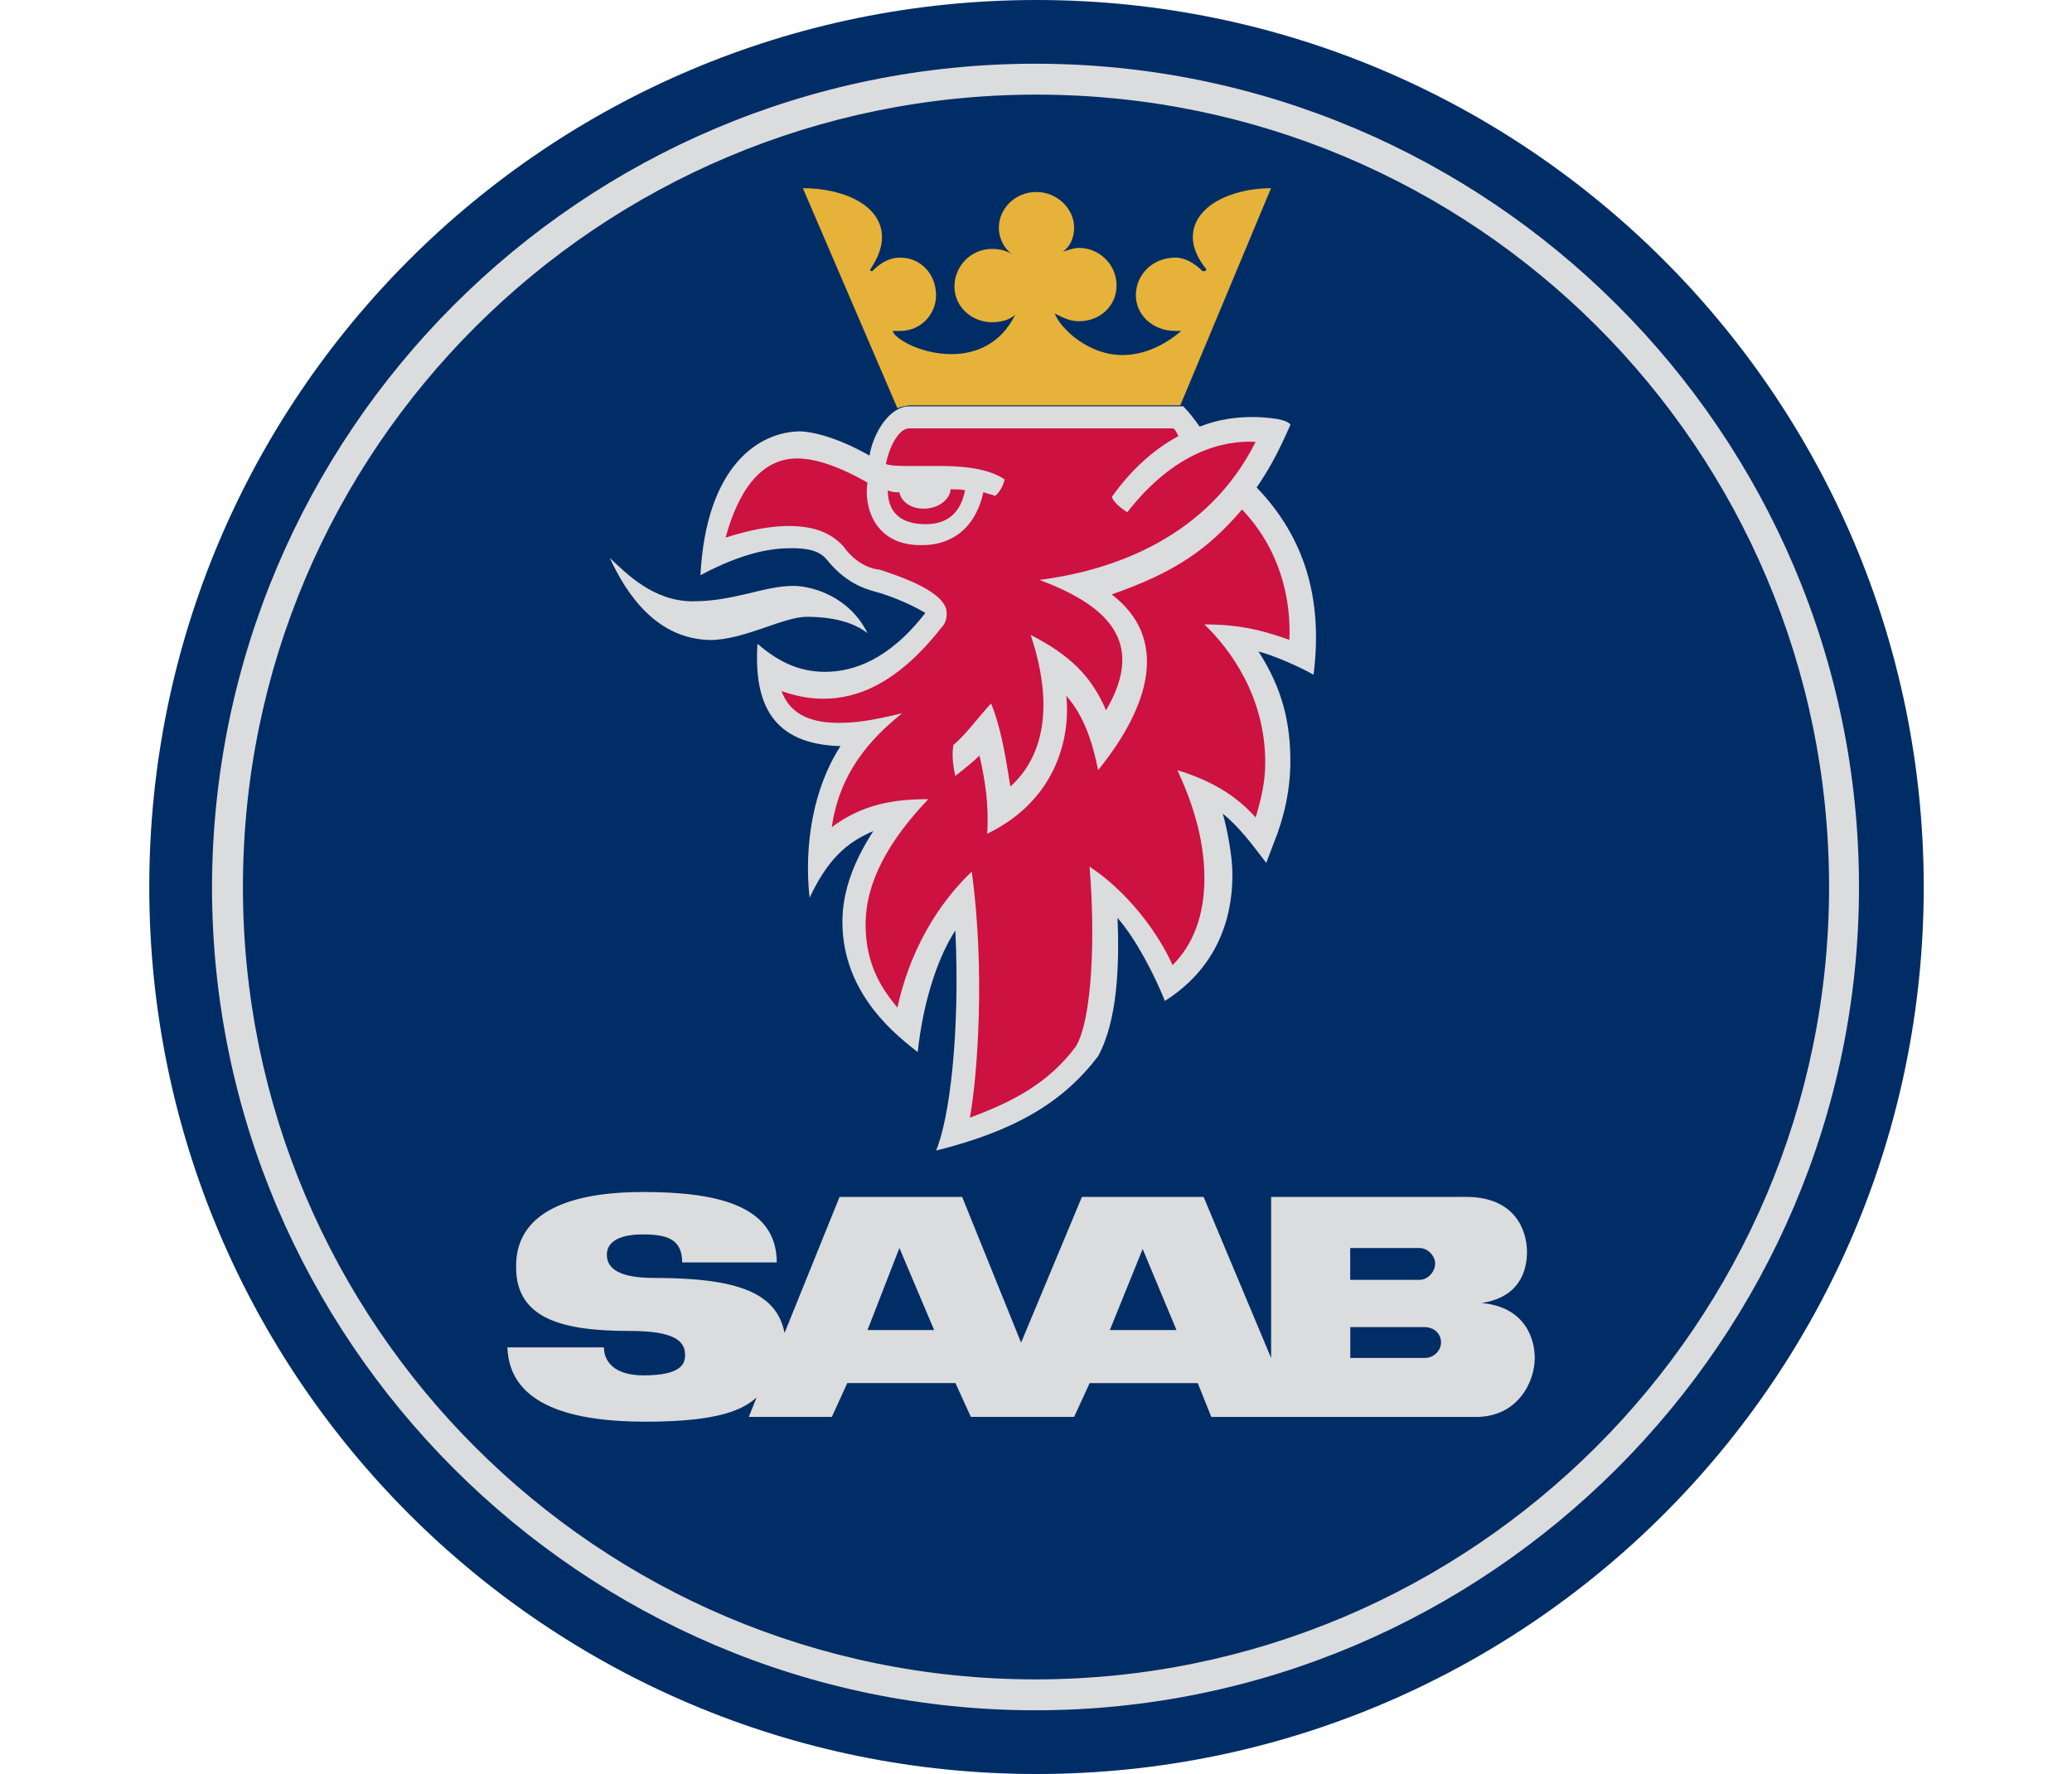
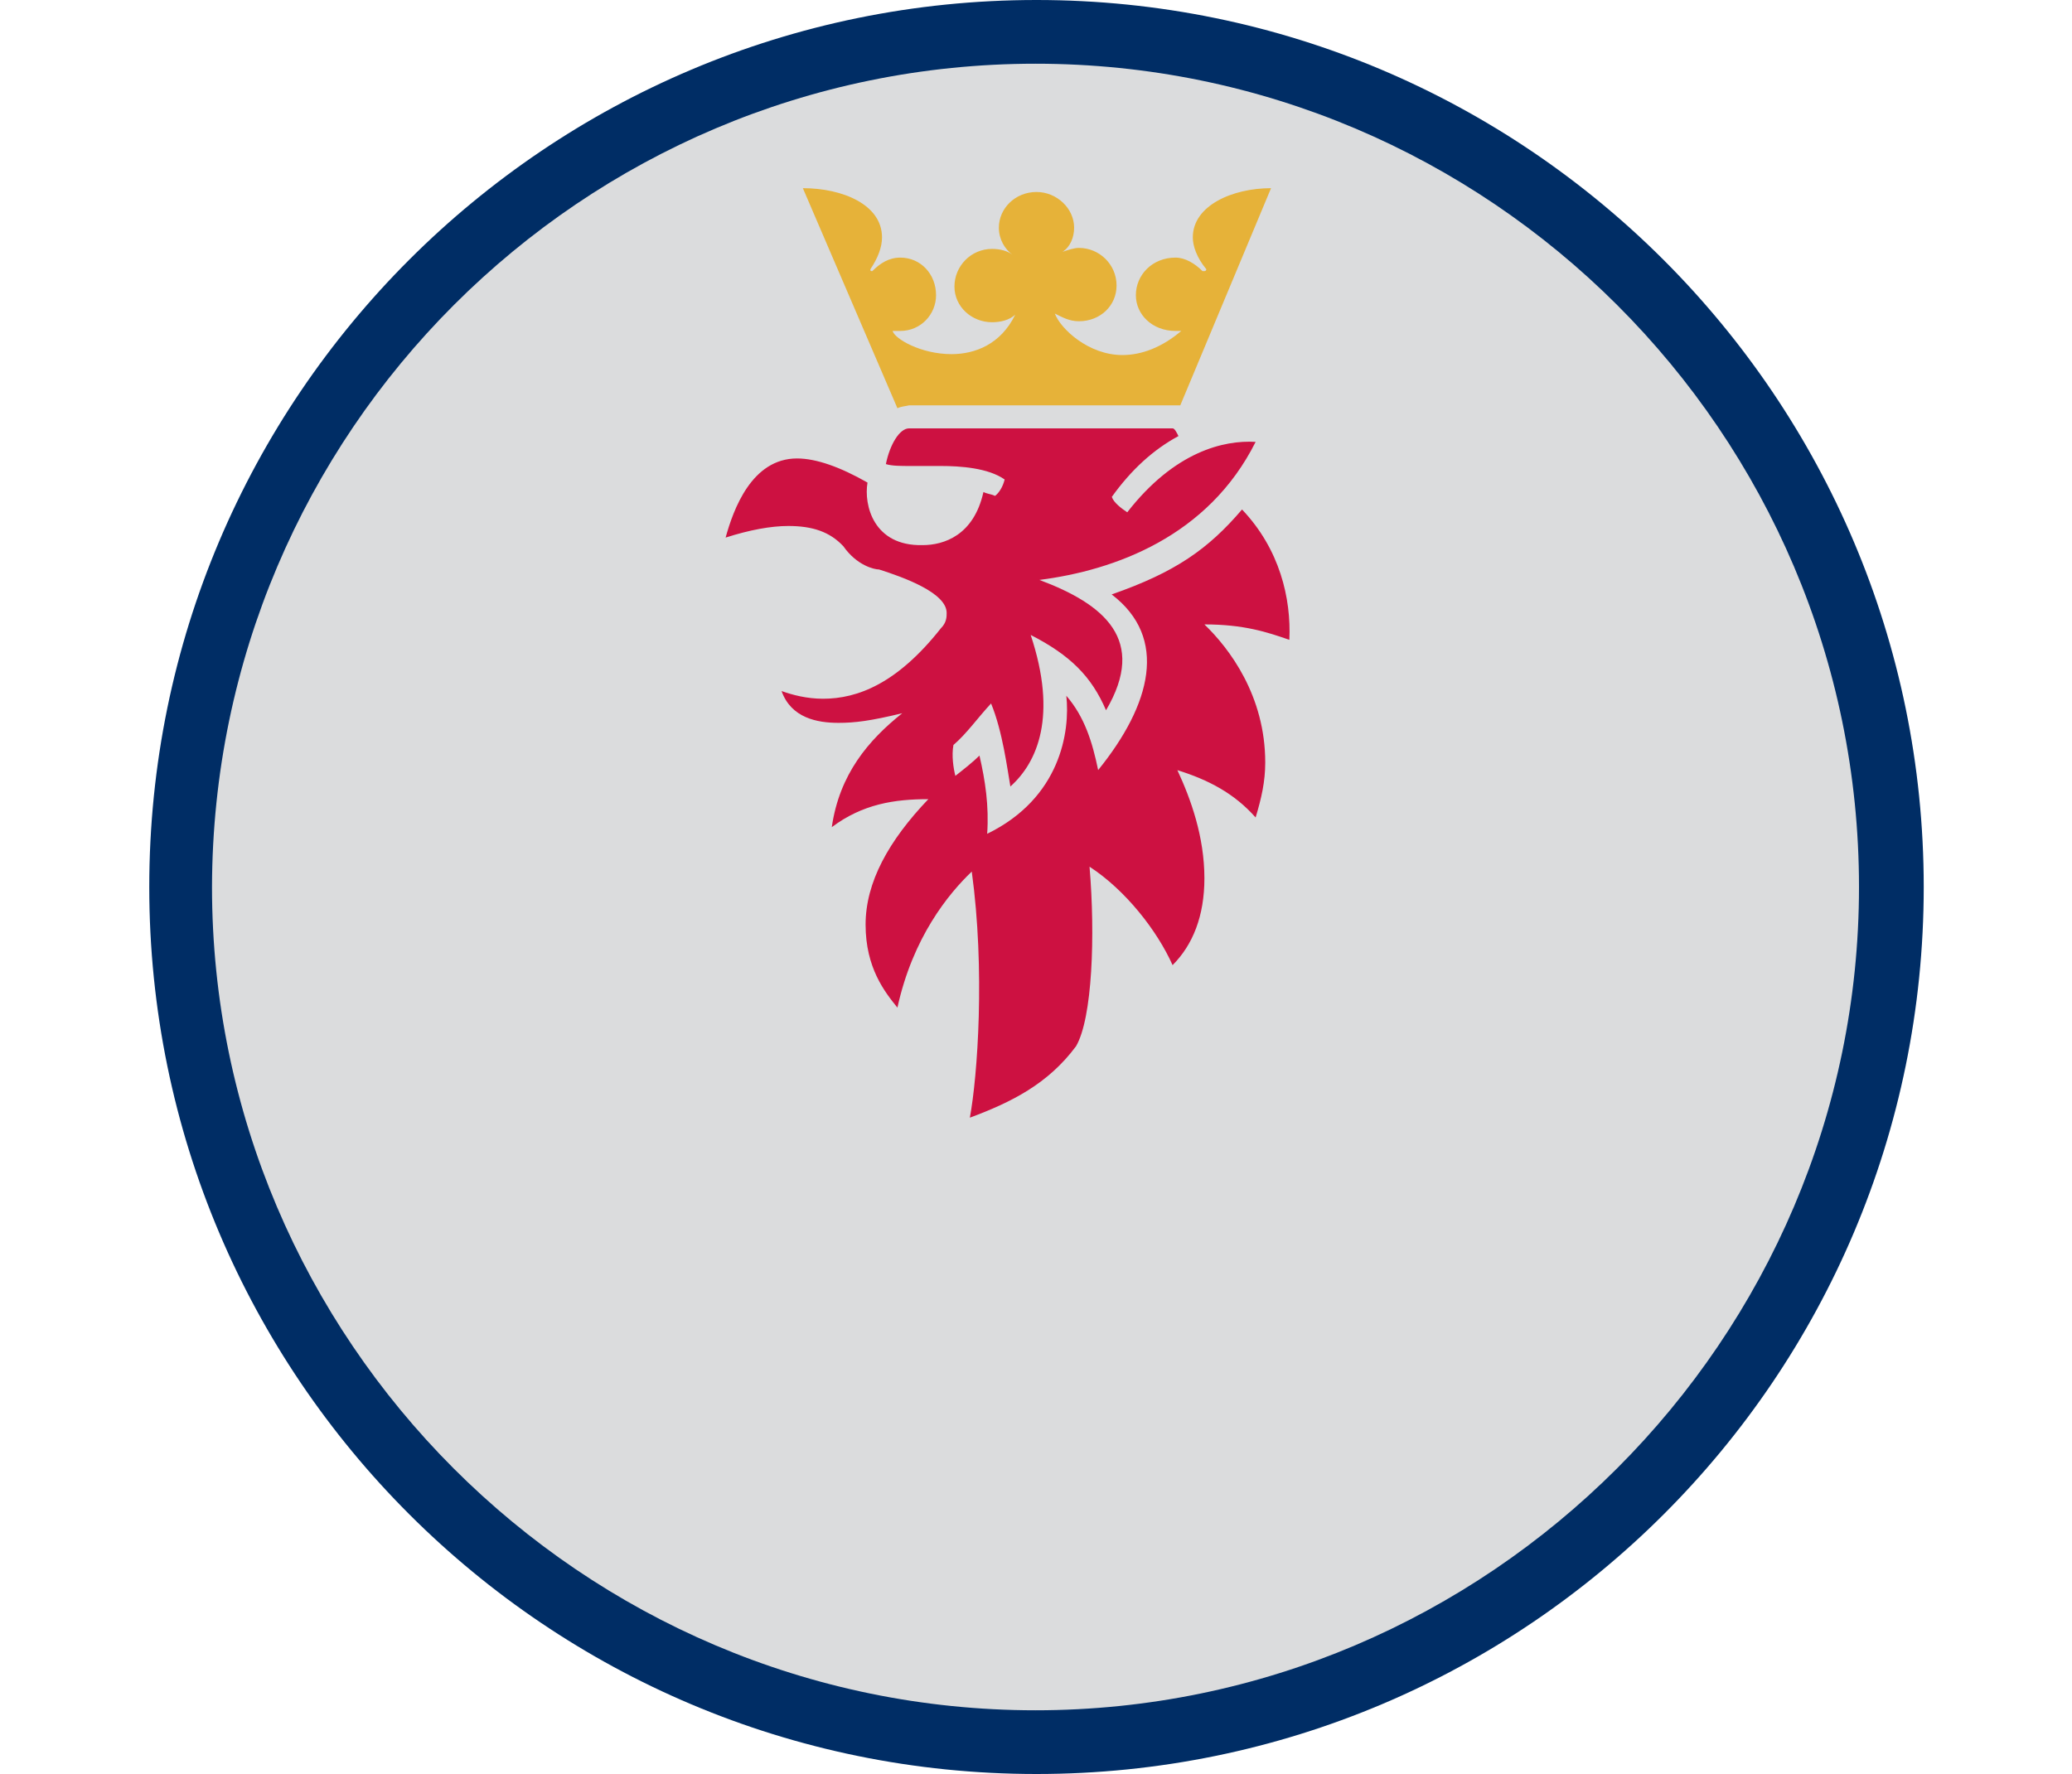
<svg xmlns="http://www.w3.org/2000/svg" version="1.1" id="Layer_1" x="0px" y="0px" viewBox="0 0 2500 2141" style="enable-background:new 0 0 2500 2141;" xml:space="preserve">
  <style type="text/css">
	.st0{fill-rule:evenodd;clip-rule:evenodd;fill:#002D65;}
	.st1{fill-rule:evenodd;clip-rule:evenodd;fill:#DBDCDD;}
	.st2{fill-rule:evenodd;clip-rule:evenodd;fill:#E6B239;}
	.st3{fill-rule:evenodd;clip-rule:evenodd;fill:#CD1141;}
</style>
  <g>
    <path class="st0" d="M2321.1,1070.5C2321.1,479.9,1841.2,0,1250.6,0S180.1,478.8,180.1,1070.5S660,2141,1250.6,2141   S2321.1,1662.2,2321.1,1070.5L2321.1,1070.5z" />
    <path class="st1" d="M1249.4,76.9c546.3,0,993.6,445,993.6,993.6c0,546.3-447.3,993.6-993.6,993.6   c-547.5,0-993.6-447.3-993.6-993.6C257,521.9,701.9,76.9,1249.4,76.9L1249.4,76.9z" />
-     <path class="st0" d="M2206.9,1070.5c0-530-428.7-956.3-956.3-956.3s-957.5,427.5-957.5,956.3c0,527.7,428.7,956.3,956.3,956.3   S2206.9,1597,2206.9,1070.5L2206.9,1070.5z" />
    <path class="st1" d="M735.7,673.3c19.8,18.6,52.4,52.4,100.2,52.4c50.1,0,86.2-18.6,121.1-18.6c24.5,0,68.7,14,89.7,57.1   c-11.6-9.3-33.8-19.8-73.4-19.8c-28,0-75.7,28-116.5,28C792.8,771.1,756.7,718.7,735.7,673.3L735.7,673.3z" />
    <path class="st2" d="M1082.8,492.7L968.7,227.1c47.8,0,95.5,19.8,95.5,59.4c0,11.6-4.7,24.5-14,38.4c0,2.3,0,2.3,2.3,2.3l0,0   c9.3-9.3,19.8-16.3,33.8-16.3c24.5,0,43.1,19.8,43.1,45.4c0,23.3-18.6,43.1-43.1,43.1c-2.3,0-7,0-9.3,0c2.3,9.3,33.8,28,71.1,28   c28,0,59.4-11.6,76.9-47.8c-7,7-18.6,9.3-28,9.3c-24.5,0-45.4-18.6-45.4-43.1c0-24.5,19.8-45.4,45.4-45.4c9.3,0,18.6,2.3,24.5,7   c-9.3-7-16.3-18.6-16.3-32.6c0-23.3,19.8-43.1,45.4-43.1c24.5,0,45.4,19.8,45.4,43.1c0,11.6-4.7,23.3-14,29.1   c7-2.3,14-4.7,19.8-4.7c24.5,0,45.4,19.8,45.4,45.4c0,24.5-19.8,43.1-45.4,43.1c-11.6,0-19.8-4.7-29.1-9.3   c7,18.6,40.8,50.1,81.5,50.1c23.3,0,47.8-9.3,71.1-29.1c-2.3,0-4.7,0-7,0c-28,0-47.8-19.8-47.8-43.1c0-24.5,19.8-45.4,47.8-45.4   c11.6,0,23.3,7,32.6,16.3c0,0,0,0,2.3,0c0,0,2.3,0,2.3-2.3c-11.6-14-16.3-28-16.3-38.4c0-38.4,47.8-59.4,94.4-59.4l-109.5,262.1   h-327.3C1092.2,490.4,1087.5,490.4,1082.8,492.7L1082.8,492.7z" />
    <path class="st1" d="M1049.1,549.8c4.7-28,24.5-59.4,47.8-59.4h330.8c7,7,14,16.3,19.8,24.5c23.3-9.3,45.4-11.6,64.1-11.6   c16.3,0,28,2.3,29.1,2.3c0,0,14,2.3,16.3,7c-16.3,37.3-28,57.1-40.8,75.7c57.1,59.4,80.4,132.8,68.7,226   c-16.3-9.3-47.8-23.3-66.4-28c29.1,45.4,38.4,86.2,38.4,132.8c0,32.6-7,66.4-19.8,97.8l-9.3,24.5c-18.6-24.5-32.6-43.1-52.4-59.4   c4.7,16.3,11.6,50.1,11.6,73.4c0,61.7-24.5,116.5-81.5,152.6c-11.6-29.1-33.8-73.4-57.1-100.2c2.3,57.1,0,123.5-23.3,166.6   c-43.1,57.1-102.5,90.9-195.7,114.2c16.3-38.4,29.1-142.1,23.3-265.6c-18.6,28-38.4,80.4-45.4,146.8   c-23.3-18.6-90.9-68.7-90.9-157.3c0-37.3,14-73.4,37.3-109.5c-32.6,14-54.7,33.8-76.9,80.4c-7-64.1,4.7-132.8,37.3-182.9   c-81.5-2.3-104.8-50.1-100.2-123.5c23.3,19.8,47.8,33.8,81.5,33.8s76.9-14,121.1-71.1c-19.8-11.6-38.4-18.6-52.4-23.3   c-16.3-4.7-40.8-9.3-66.4-40.8c-9.3-11.6-24.5-14-43.1-14c-23.3,0-57.1,4.7-109.5,32.6c7-132.8,71.1-173.6,121.1-173.6   C987.3,521.9,1016.4,531.2,1049.1,549.8L1049.1,549.8z" />
-     <path class="st1" d="M775.3,1438.6c85,0,161.9,14,161.9,85H823.1c0-29.1-19.8-33.8-47.8-33.8c-24.5,0-43.1,7-43.1,24.5   c0,17.5,16.3,28,57.1,28c102.5,0,147.9,18.6,157.3,66.4l66.4-164.2h147.9l71.1,175.9l73.4-175.9h146.8l81.5,194.5v-194.5h235.3   c59.4,0,73.4,40.8,73.4,66.4c0,23.3-9.3,54.7-54.7,61.7c52.4,4.7,64.1,43.1,64.1,66.4c0,28-19.8,71.1-71.1,71.1h-319.2l-16.3-40.8   h-130.5L1296,1710h-124.6l-18.6-40.8h-130.5l-18.6,40.8H903.5l9.3-23.3c-16.3,14-43.1,29.1-134,29.1c-86.2,0-164.2-18.6-166.6-89.7   h116.5c0,16.3,11.6,33.8,47.8,33.8c45.4,0,50.1-14,50.1-24.5c0-16.3-11.6-29.1-66.4-29.1c-80.4,0-137.5-14-137.5-76.9   C621.6,1453.7,706.6,1438.6,775.3,1438.6L775.3,1438.6z M1339.1,1605.2h80.4l-40.8-97.8L1339.1,1605.2L1339.1,1605.2z    M1046.7,1605.2h80.4l-41.9-99L1046.7,1605.2L1046.7,1605.2z M1713,1544.6c9.3,0,18.6-9.3,18.6-19.8c0-9.3-9.3-18.6-18.6-18.6   h-83.9v38.4H1713L1713,1544.6z M1629.2,1638.9h89.7c11.6,0,19.8-9.3,19.8-18.6c0-11.6-9.3-18.6-19.8-18.6h-89.7V1638.9   L1629.2,1638.9z" />
-     <path class="st3" d="M1146.9,590.6c0,9.3-11.6,23.3-32.6,23.3c-18.6,0-28-11.6-29.1-19.8c-4.7,0-9.3,0-14-2.3   c0,32.6,23.3,40.8,45.4,40.8c16.3,0,40.8-4.7,47.8-40.8C1160.9,590.6,1153.9,590.6,1146.9,590.6L1146.9,590.6z" />
    <path class="st3" d="M1046.7,582.4c-32.6-18.6-61.7-29.1-85-29.1c-54.7,0-76.9,61.7-86.2,95.5c29.1-9.3,54.7-14,75.7-14   c29.1,0,50.1,7,66.4,24.5c16.3,23.3,37.3,28,43.1,28c29.1,9.3,81.5,28,81.5,52.4c0,4.7,0,11.6-7,18.6c-52.4,66.4-100.2,85-142.1,85   c-19.8,0-37.3-4.7-50.1-9.3c11.6,32.6,43.1,38.4,68.7,38.4c19.8,0,38.4-2.3,76.9-11.6c-40.8,32.6-75.7,73.4-85,137.5   c37.3-28,75.7-33.8,116.5-33.8c-47.8,50.1-75.7,100.2-75.7,151.4c0,52.4,23.3,81.5,38.4,100.2c18.6-85,61.7-137.5,89.7-164.2   c16.3,118.8,7,246.9-2.3,297c50.1-18.6,94.4-40.8,128.1-86.2c19.8-33.8,23.3-134,16.3-216.7c43.1,28,81.5,76.9,100.2,118.8   c24.5-24.5,38.4-59.4,38.4-104.8c0-50.1-16.3-95.5-32.6-130.5c37.3,11.6,68.7,28,94.4,57.1c7-23.3,11.6-43.1,11.6-66.4   c0-80.4-43.1-137.5-73.4-166.6c47.8,0,75.7,9.3,102.5,18.6c2.3-50.1-11.6-109.5-57.1-157.3c-40.8,47.8-80.4,75.7-157.3,102.5   c68.7,52.4,47.8,132.8-16.3,212c-7-33.8-16.3-64.1-38.4-89.7c4.7,43.1-7,123.5-95.5,166.6c2.3-33.8-2.3-64.1-9.3-94.4   c-7,7-18.6,16.3-29.1,24.5c-2.3-9.3-4.7-24.5-2.3-37.3c16.3-14,29.1-32.6,45.4-50.1c14,33.8,19.8,80.4,23.3,100.2   c32.6-29.1,57.1-85,24.5-182.9c47.8,24.5,73.4,50.1,90.9,90.9c50.1-85-2.3-128.1-80.4-157.3c90.9-11.6,203.8-52.4,260.9-166.6   c-38.4-2.3-97.8,11.6-154.9,85c-7-4.7-16.3-11.6-18.6-18.6c23.3-32.6,50.1-57.1,80.4-73.4c-2.3-4.7-4.7-9.3-7-9.3h-318   c-11.6,0-23.3,19.8-28,43.1c7,2.3,18.6,2.3,29.1,2.3c11.6,0,23.3,0,37.3,0c23.3,0,57.1,2.3,76.9,16.3c-2.3,9.3-7,16.3-11.6,19.8   c-4.7-2.3-9.3-2.3-14-4.7c-11.6,52.4-47.8,64.1-73.4,64.1C1053.7,659.3,1042.1,609.2,1046.7,582.4L1046.7,582.4z" />
  </g>
</svg>